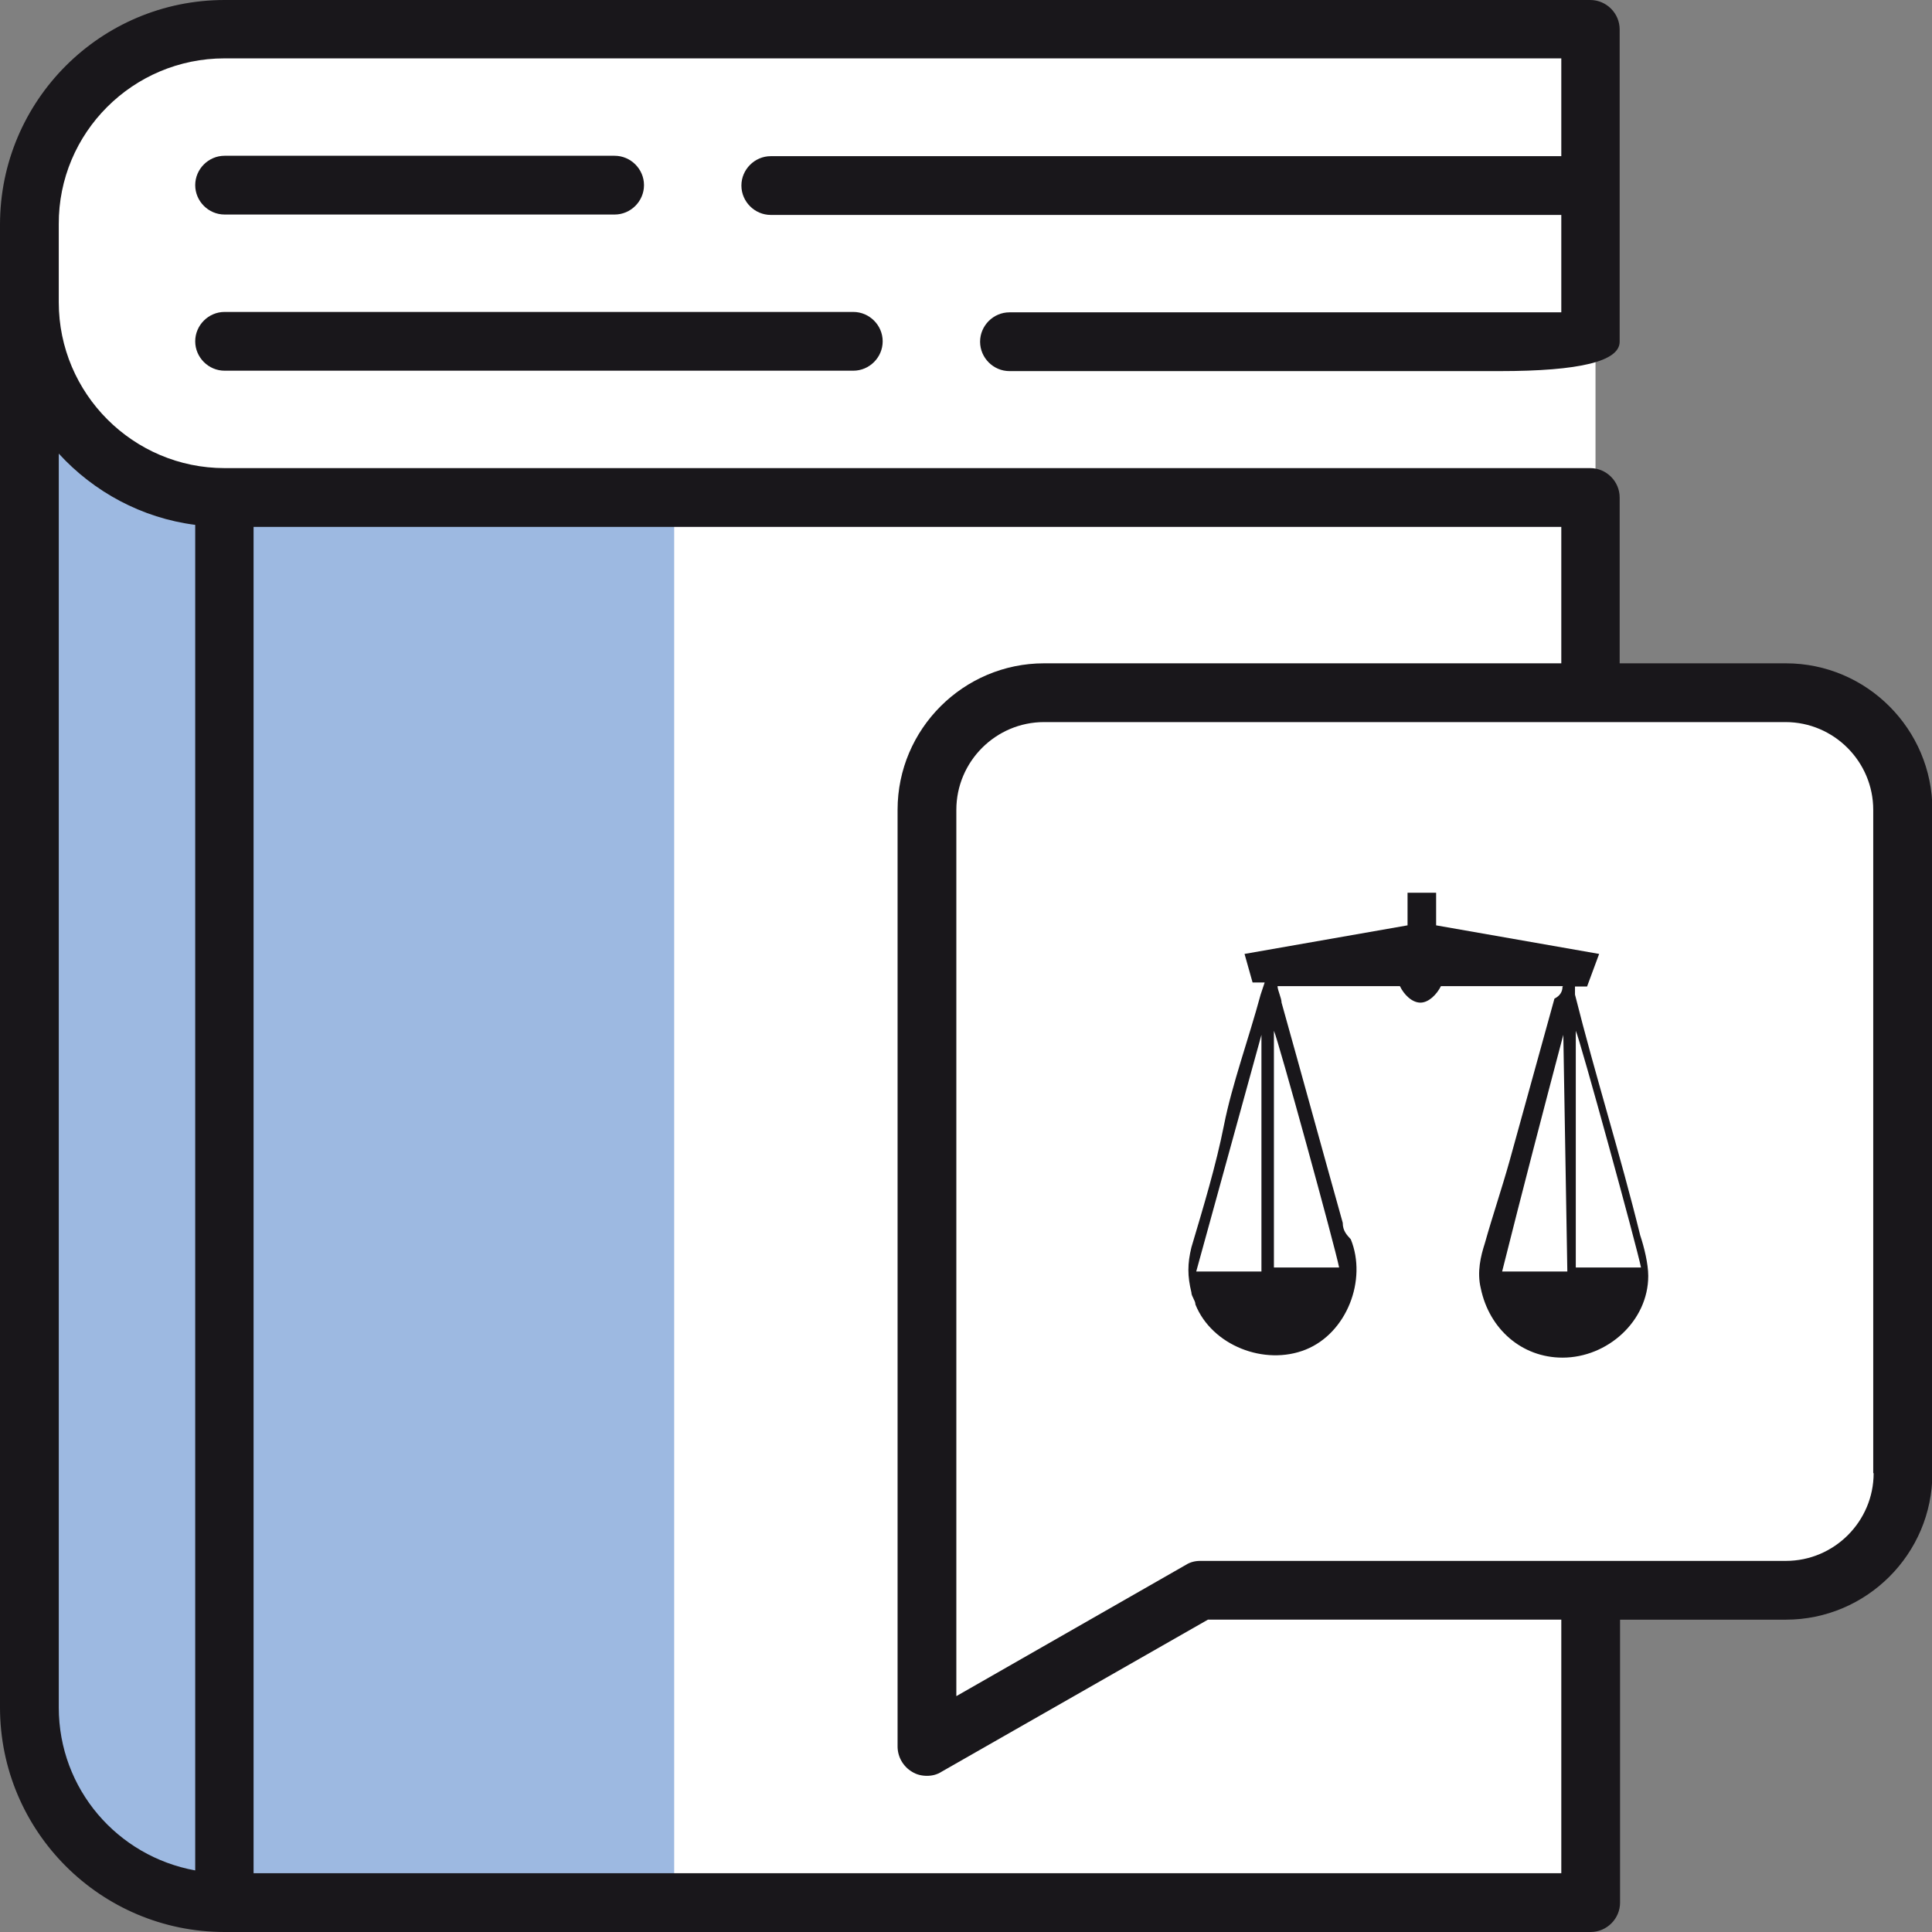
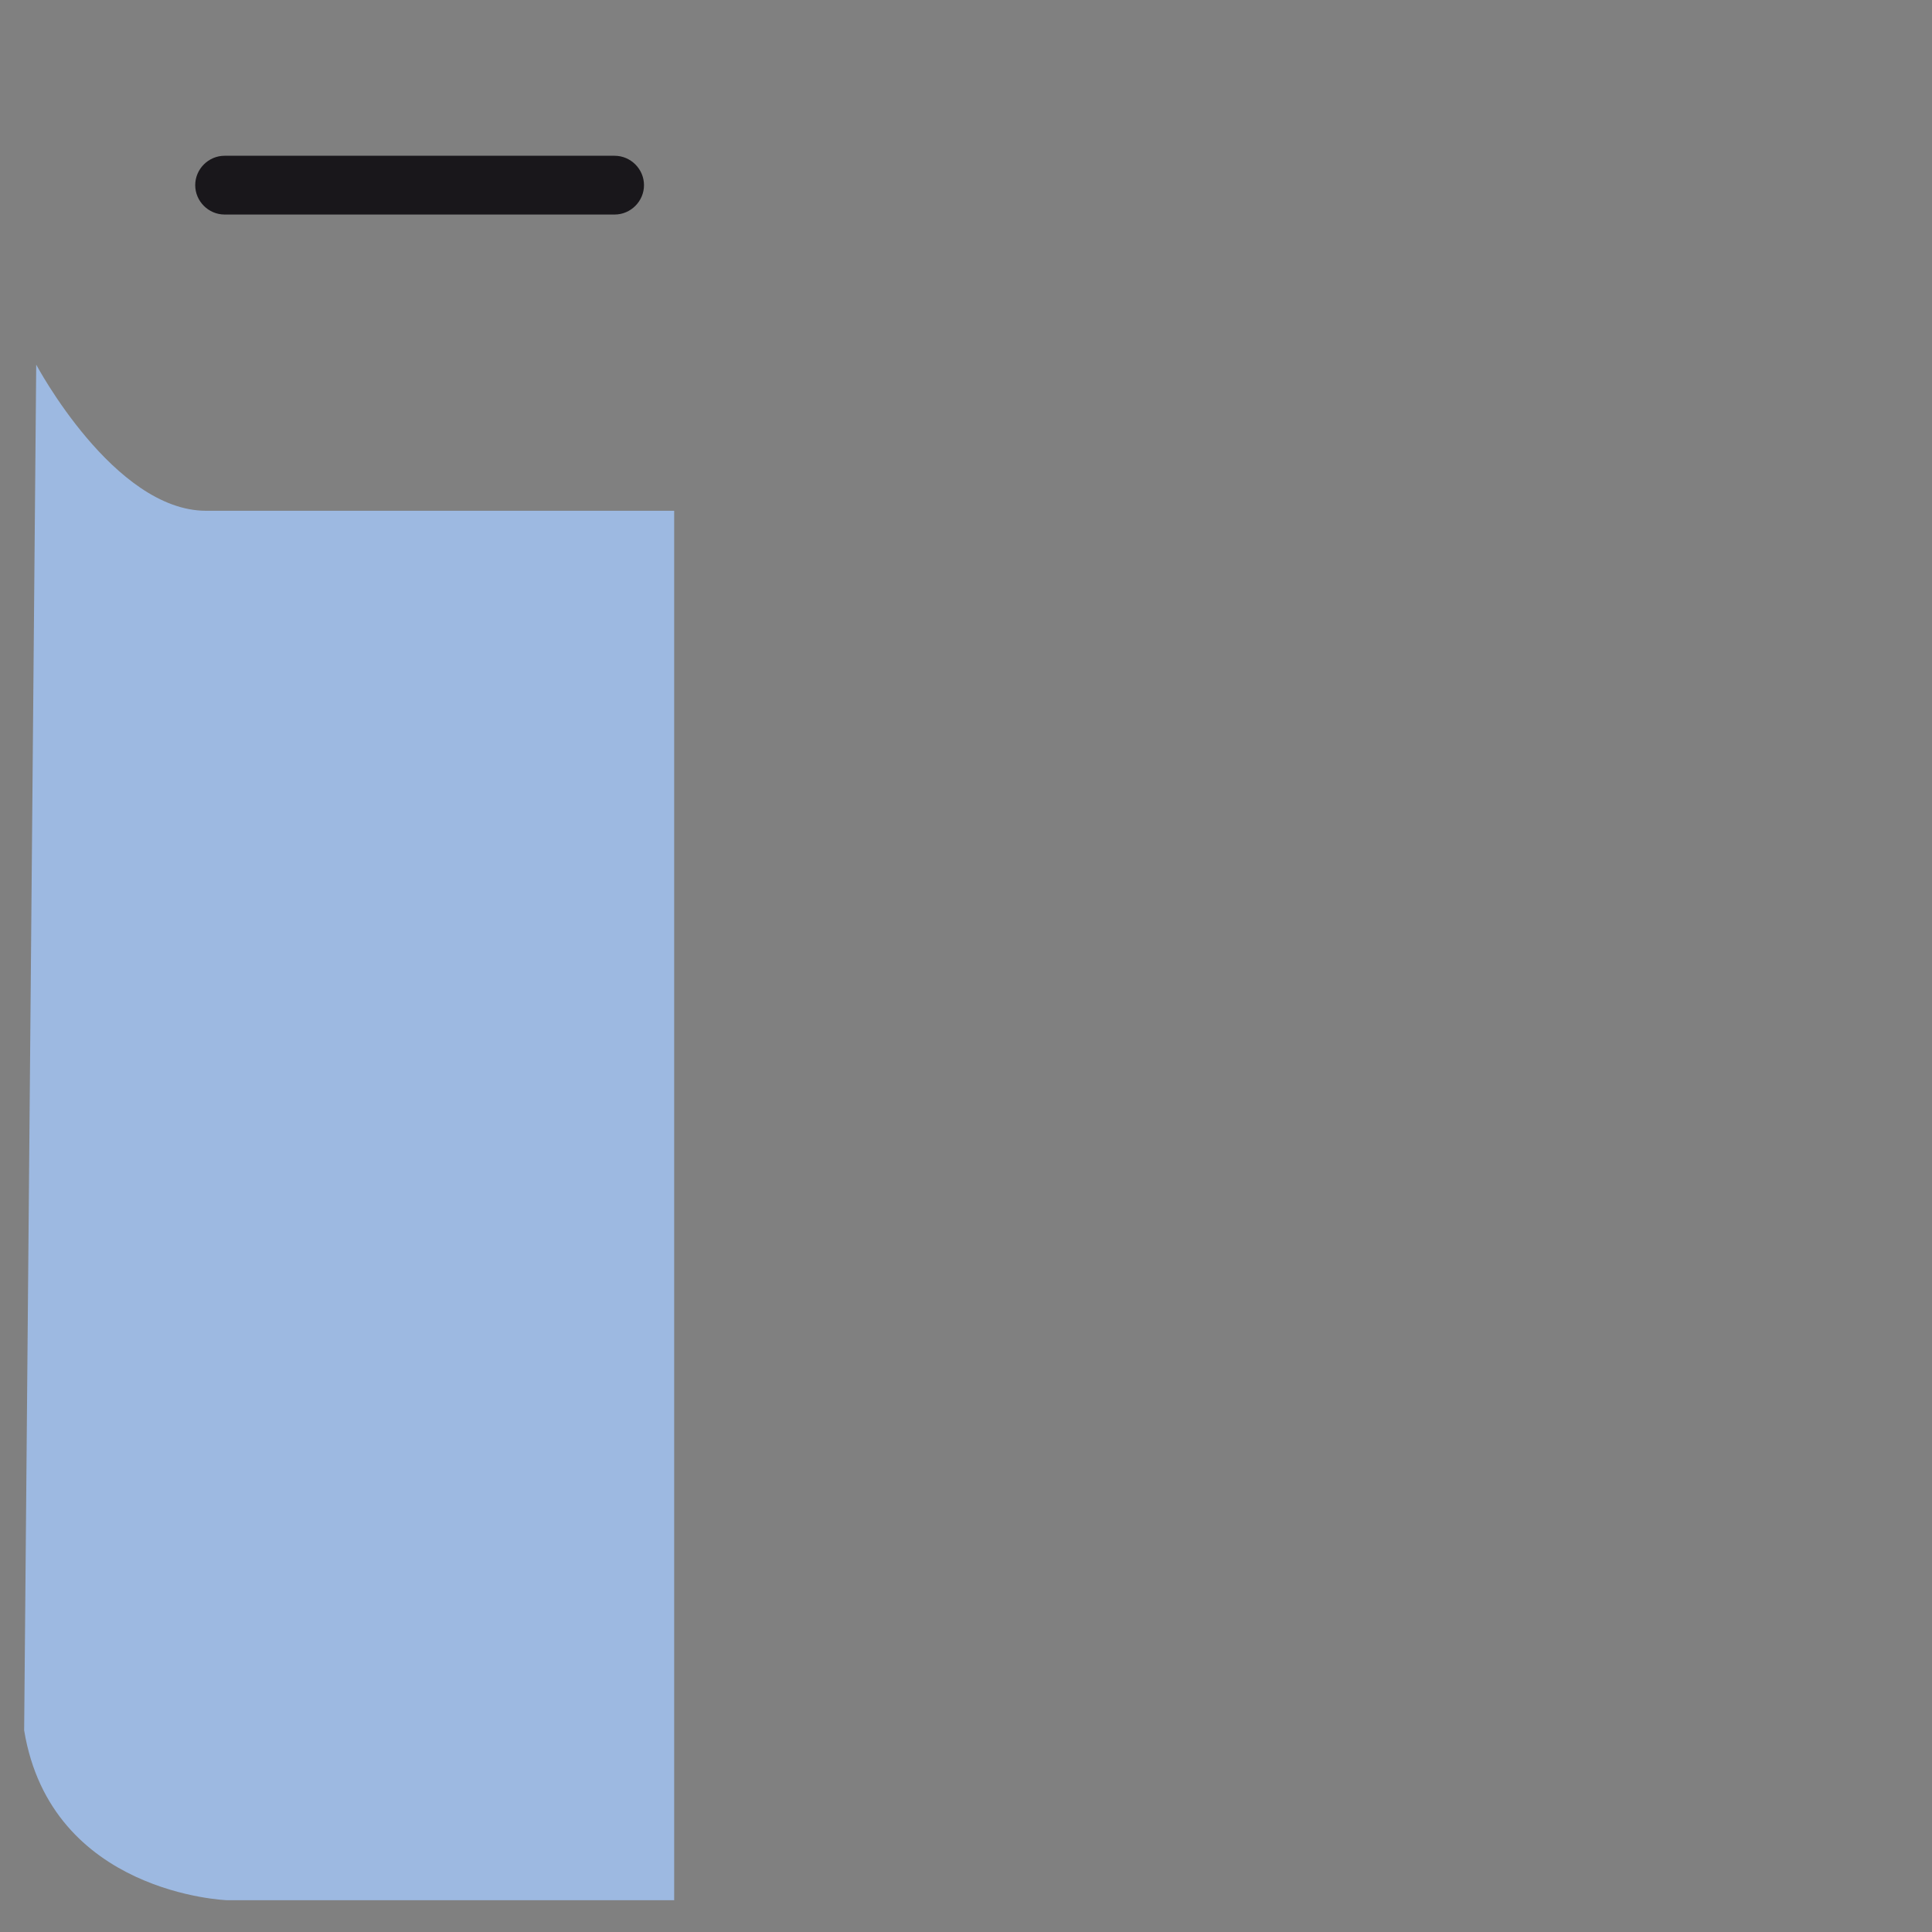
<svg xmlns="http://www.w3.org/2000/svg" id="_레이어_1" data-name="레이어 1" viewBox="0 0 48 48">
  <rect x="0" y="0" width="48" height="48" fill="#808080" stroke="none" />
  <defs>
    <style>
      .cls-1 {
        fill: #fff;
      }

      .cls-2 {
        fill: #9db9e1;
      }

      .cls-3 {
        fill: #19171b;
      }
    </style>
  </defs>
-   <path class="cls-1" d="M5.97,.39H39.64V47.36H5.09c-2.39,0-4.33-1.94-4.33-4.33V5.62C.75,2.73,3.09,.39,5.97,.39Z" />
-   <path class="cls-1" d="M44.42,39.53l-14.7,.12-6.22,3.56V17.8h21.31c1.25,0,2.26,1,2.27,2.25l.11,16.68c.01,1.53-1.22,2.79-2.76,2.8Z" />
  <path class="cls-2" d="M.9,9.06s1.93,3.63,4.22,3.63h11.63V47.21H5.64s-4.37-.15-5.04-4.22L.9,9.06Z" />
  <path class="cls-3" d="M5.58,5.33H15.27c.4,0,.73-.33,.73-.73s-.33-.73-.73-.73H5.58c-.4,0-.73,.33-.73,.73s.33,.73,.73,.73Z" />
-   <path class="cls-3" d="M5.58,9.21h15.62c.4,0,.73-.33,.73-.73s-.33-.73-.73-.73H5.58c-.4,0-.73,.33-.73,.73s.33,.73,.73,.73Z" />
-   <path class="cls-3" d="M44.36,16.48h-4.12v-4.12c0-.4-.33-.73-.73-.73H5.58c-2.27,0-4.12-1.85-4.12-4.12v-1.94C1.45,3.3,3.3,1.45,5.58,1.45H38.79V3.88H19.15c-.4,0-.73,.33-.73,.73s.33,.73,.73,.73h19.64v2.42c-2.93,0-13.73,0-13.71,0-.4,0-.73,.33-.73,.73s.33,.73,.73,.73h12.18q2.98,0,2.98-.73V.73c0-.4-.33-.73-.73-.73H5.58C2.5,0,0,2.5,0,5.58V42.42c0,3.08,2.5,5.58,5.58,5.58H39.52c.4,0,.73-.33,.73-.73v-7.03h4.12c2,0,3.64-1.63,3.64-3.64V20.12c0-2-1.63-3.64-3.64-3.64ZM4.85,46.47c-1.93-.35-3.39-2.02-3.39-4.05V11.27c.87,.95,2.06,1.6,3.39,1.77V46.47Zm33.94,.07H6.3V13.09H38.79v3.39h-12.85c-2,0-3.64,1.63-3.64,3.64v23.27c0,.26,.14,.5,.36,.63,.11,.07,.24,.1,.37,.1s.25-.03,.36-.1l6.62-3.78h8.78v6.3Zm7.76-9.94c0,1.2-.98,2.18-2.18,2.18h-14.55c-.13,0-.25,.03-.36,.1l-5.7,3.26V20.12c0-1.2,.98-2.18,2.18-2.18h18.42c1.2,0,2.18,.98,2.18,2.18v16.48Z" />
-   <path class="cls-3" d="M38.84,24.5h-3.04c-.1,.2-.3,.41-.51,.41s-.41-.2-.51-.41h-3.04c0,.1,.1,.3,.1,.41,.51,1.82,1.01,3.65,1.52,5.47,0,.2,.1,.3,.2,.41,.41,1.01-.1,2.33-1.12,2.74s-2.33-.1-2.74-1.12c0-.1-.1-.2-.1-.3-.1-.41-.1-.71,0-1.12,.3-1.01,.61-2.03,.81-3.04s.61-2.13,.91-3.24l.1-.3h-.3l-.2-.71,4.05-.71v-.81h.71v.81l4.05,.71-.3,.81h-.3v.2c.51,2.03,1.12,3.95,1.62,5.98,.1,.3,.2,.71,.2,1.01,0,1.12-1.01,2.03-2.13,2.03-1.01,0-1.82-.71-2.03-1.72-.1-.41,0-.81,.1-1.12,.2-.71,.41-1.32,.61-2.03l1.12-4.05q.2-.1,.2-.3Zm1.93,6.99c-.1-.51-1.52-5.68-1.62-5.88v5.88h1.62Zm-7.5,0c-.1-.51-1.52-5.68-1.62-5.88v5.88h1.62Zm-1.93-5.78h0l-1.62,5.88h1.62v-5.88Zm7.5,0h0c-.51,1.93-1.01,3.85-1.52,5.88h1.62l-.1-5.88Z" />
</svg>